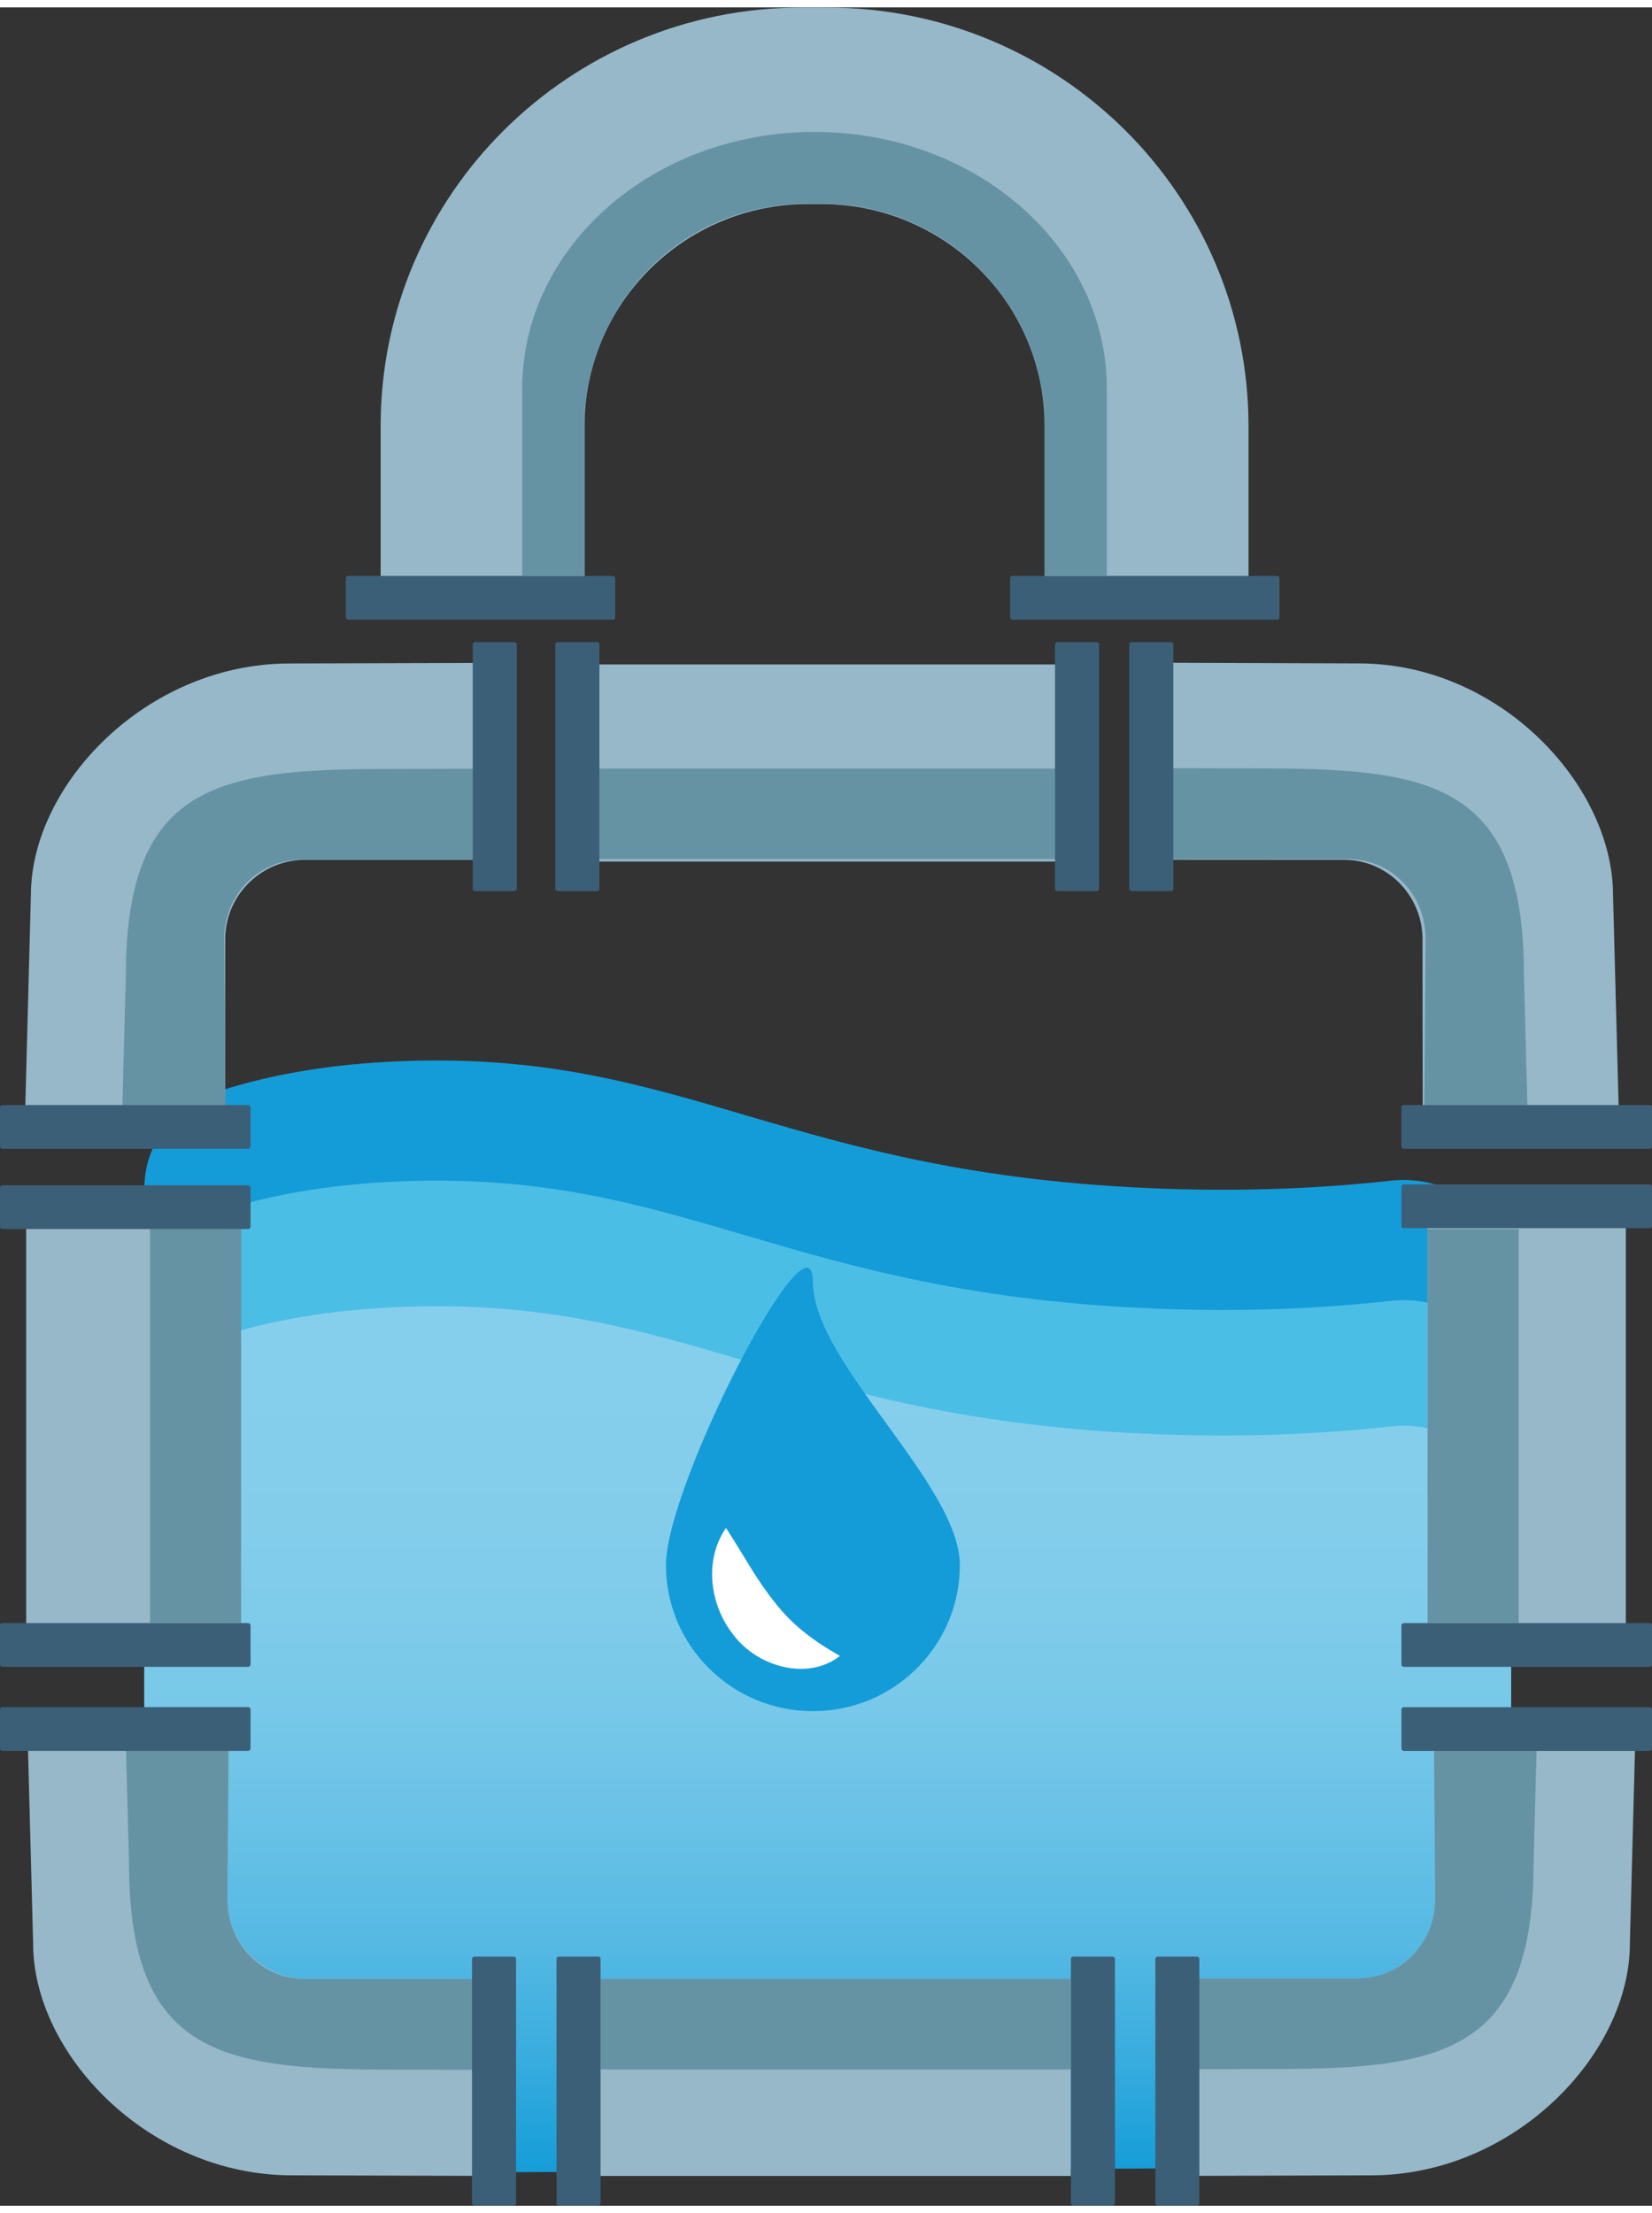
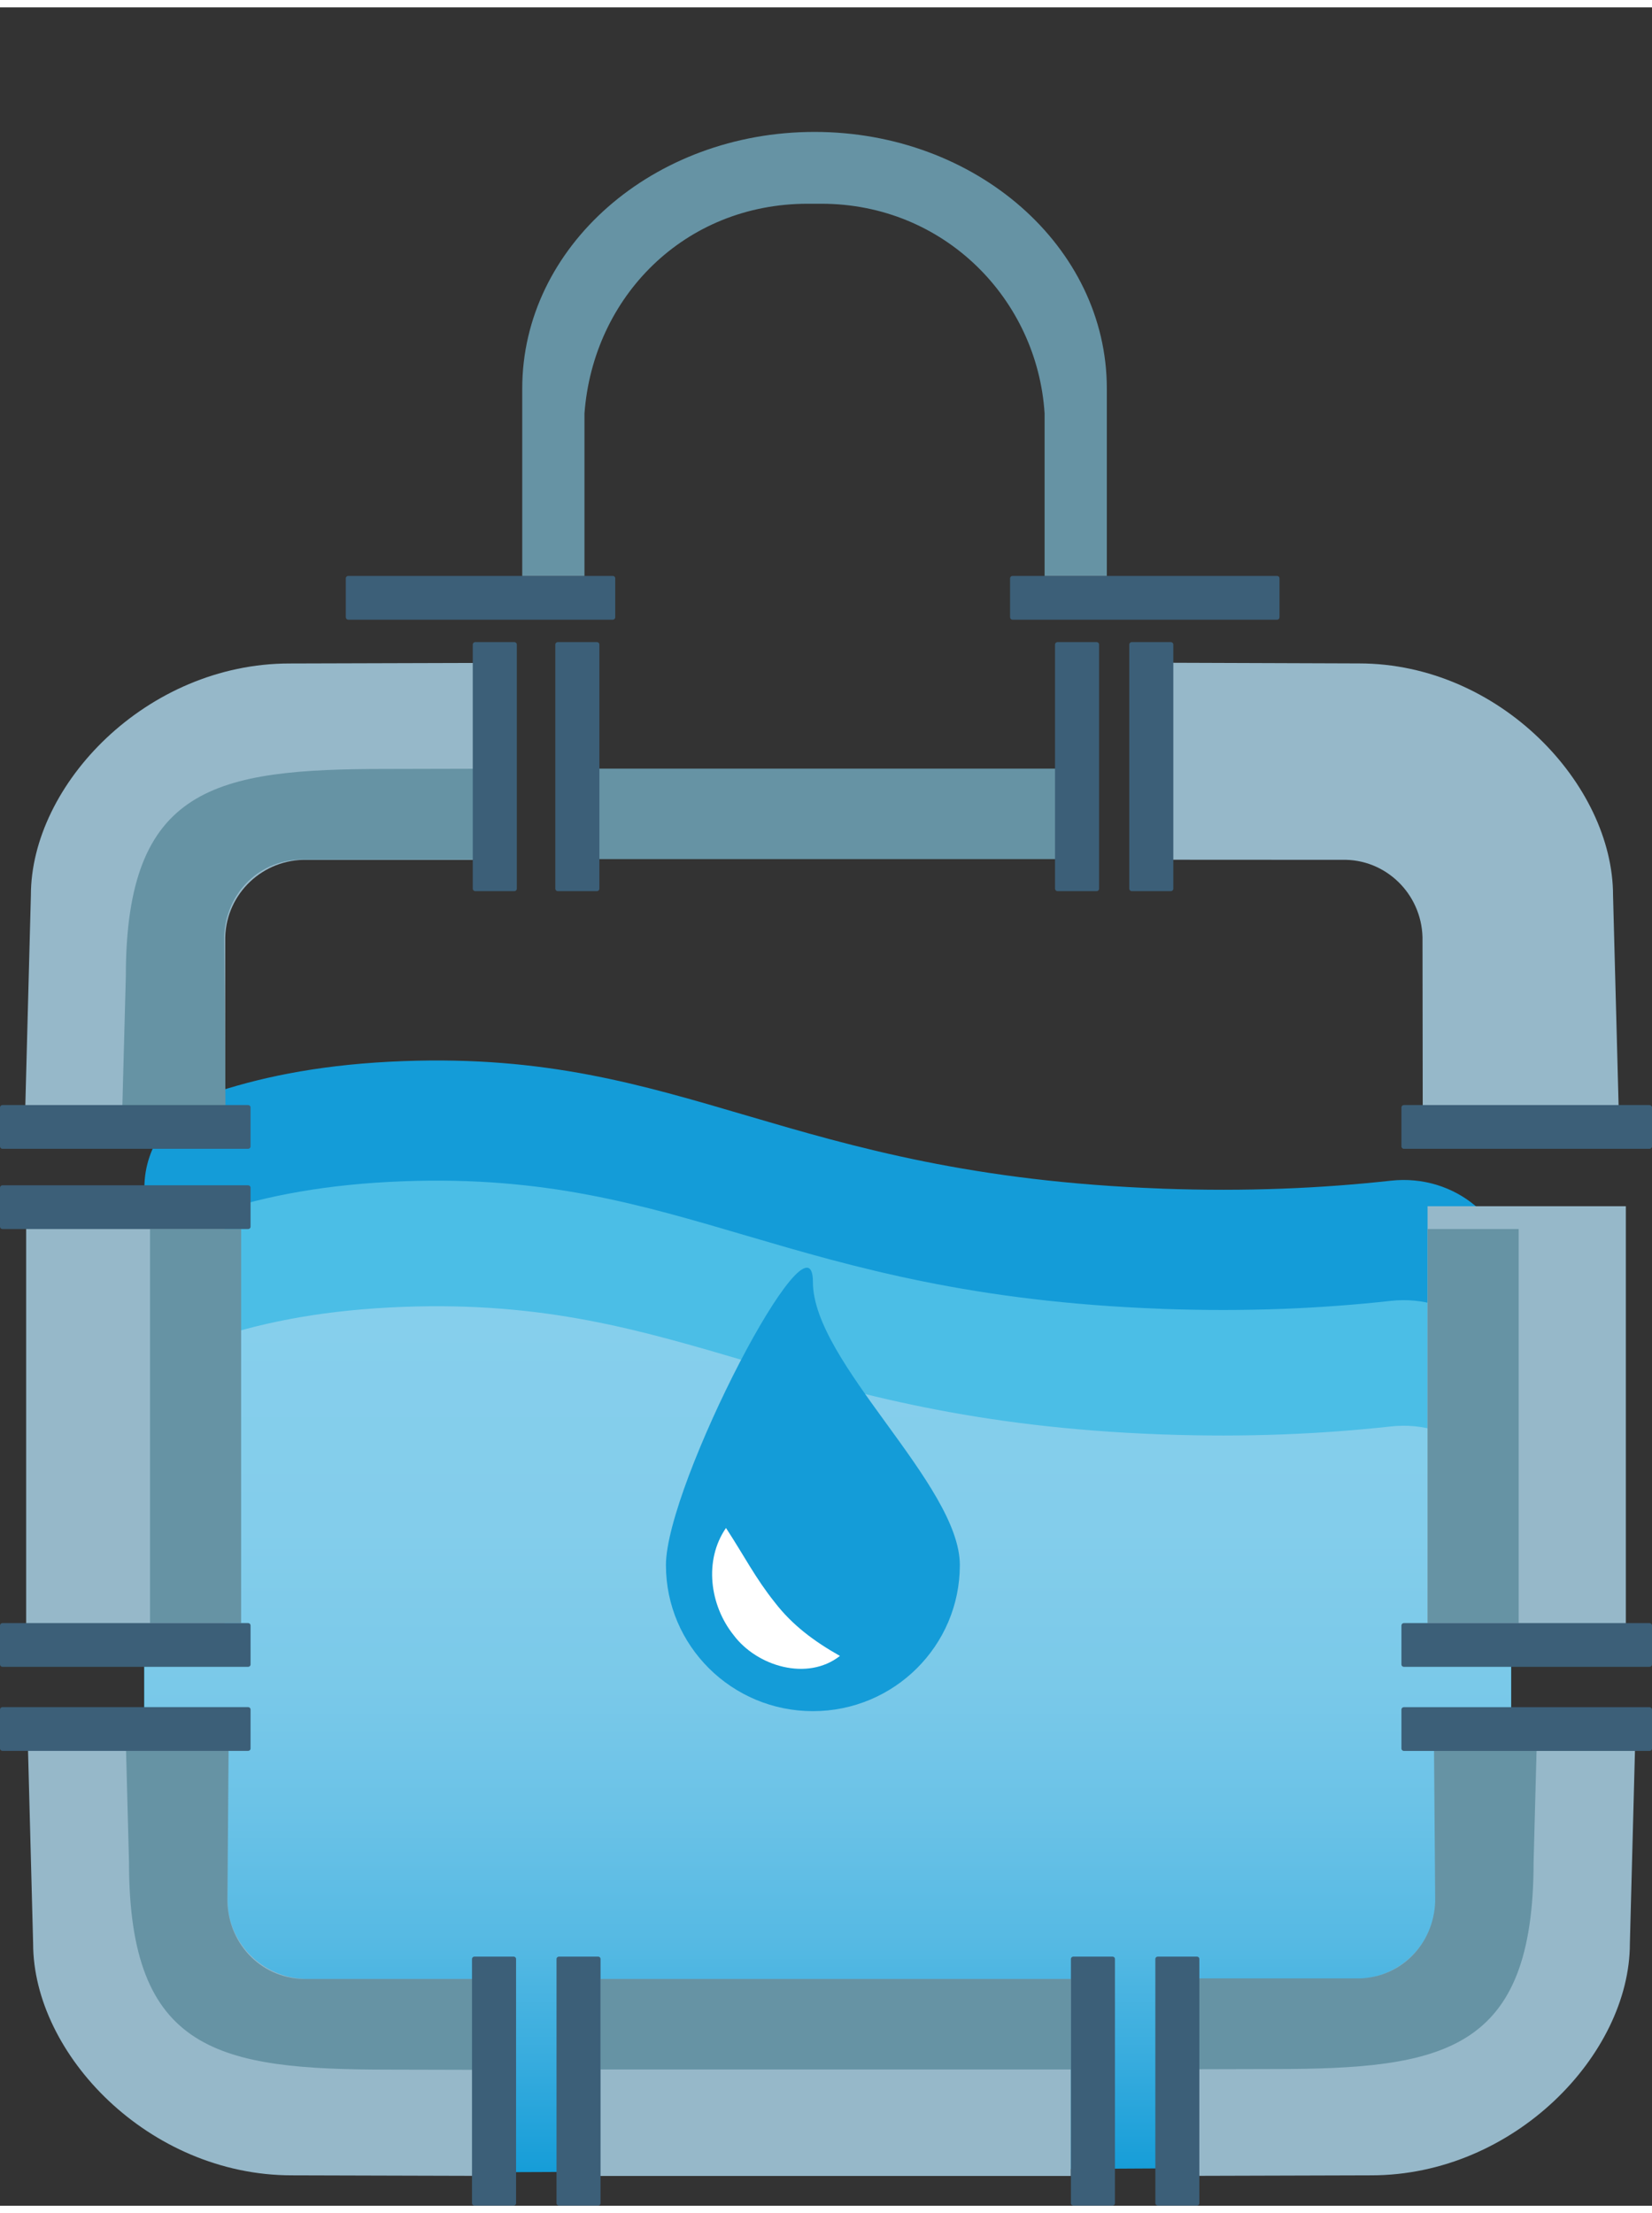
<svg xmlns="http://www.w3.org/2000/svg" width="112px" height="150px" viewBox="0 0 112 149" version="1.1">
  <rect x="0" y="0" width="112" height="149" fill="#333333" stroke="none" />
  <defs>
    <linearGradient id="linear0" gradientUnits="userSpaceOnUse" x1="208.62" y1="549.1" x2="208.62" y2="329.34" gradientTransform="matrix(0.269,0,0,0.267,0,0.011)">
      <stop offset="0" style="stop-color:rgb(7.843%,61.176%,84.706%);stop-opacity:1;" />
      <stop offset="0" style="stop-color:rgb(8.627%,61.569%,84.706%);stop-opacity:1;" />
      <stop offset="0.13" style="stop-color:rgb(21.961%,67.451%,87.059%);stop-opacity:1;" />
      <stop offset="0.26" style="stop-color:rgb(33.333%,72.549%,89.02%);stop-opacity:1;" />
      <stop offset="0.41" style="stop-color:rgb(41.569%,76.078%,90.588%);stop-opacity:1;" />
      <stop offset="0.56" style="stop-color:rgb(47.843%,78.824%,91.373%);stop-opacity:1;" />
      <stop offset="0.74" style="stop-color:rgb(51.373%,80.392%,92.157%);stop-opacity:1;" />
      <stop offset="1" style="stop-color:rgb(52.549%,81.176%,92.549%);stop-opacity:1;" />
    </linearGradient>
  </defs>
  <g id="surface1">
    <path style=" stroke:none;fill-rule:nonzero;fill:rgb(7.843%,61.176%,84.706%);fill-opacity:1;" d="M 78.734 80.059 C 53.207 79.125 46.551 70.711 27.371 71.418 C 22.121 71.609 18.109 72.406 14.773 73.477 C 11.805 74.426 9.789 77.035 9.789 80 L 9.789 126.215 C 9.789 130.008 13.039 133.082 17.051 133.082 L 95.18 133.082 C 99.191 133.082 102.441 130.008 102.441 126.215 L 102.441 86.336 C 102.441 82.211 98.633 79.047 94.305 79.523 C 89.633 80.035 84.551 80.273 78.738 80.062 Z M 78.734 80.059 " />
    <path style=" stroke:none;fill-rule:nonzero;fill:rgb(29.412%,74.51%,90.196%);fill-opacity:1;" d="M 78.734 88.207 C 53.207 87.27 46.551 78.859 27.371 79.562 C 22.121 79.754 18.109 80.551 14.773 81.621 C 11.805 82.574 9.789 85.18 9.789 88.148 L 9.789 134.359 C 9.789 138.152 13.039 141.227 17.051 141.227 L 95.18 141.227 C 99.191 141.227 102.441 138.156 102.441 134.359 L 102.441 94.48 C 102.441 90.359 98.633 87.195 94.305 87.668 C 89.633 88.184 84.551 88.422 78.738 88.211 Z M 78.734 88.207 " />
    <path style=" stroke:none;fill-rule:nonzero;fill:url(#linear0);" d="M 96.215 145.043 C 98.25 143.465 100.305 142.473 102.441 141.852 L 102.441 102.992 C 102.441 98.867 98.633 95.703 94.301 96.18 C 89.629 96.691 84.547 96.93 78.734 96.719 C 53.207 95.785 46.551 87.371 27.371 88.074 C 22.121 88.27 18.109 89.062 14.773 90.133 C 11.805 91.086 9.789 93.691 9.789 96.66 L 9.789 141.109 C 12.891 142.164 15.535 144.199 17.629 146.766 C 23.945 146.754 30.258 146.746 36.574 146.715 C 38.078 146.707 48.531 146.66 40.336 146.695 C 43.449 146.684 46.566 146.66 49.68 146.645 C 55.918 146.605 62.148 146.566 68.383 146.527 C 77.148 146.473 85.918 146.43 94.684 146.383 C 95.184 145.902 95.695 145.453 96.215 145.047 Z M 96.215 145.043 " />
-     <path style=" stroke:none;fill-rule:nonzero;fill:rgb(58.824%,72.157%,78.824%);fill-opacity:1;" d="M 38.738 44.535 L 71.715 44.535 L 71.715 57.891 L 38.738 57.891 Z M 38.738 44.535 " />
    <path style=" stroke:none;fill-rule:nonzero;fill:rgb(58.824%,72.157%,78.824%);fill-opacity:1;" d="M 96.785 110.992 L 96.785 81.254 L 110.227 81.254 L 110.227 110.992 Z M 96.785 110.992 " />
    <path style=" stroke:none;fill-rule:nonzero;fill:rgb(58.824%,72.157%,78.824%);fill-opacity:1;" d="M 1.773 111.828 L 1.773 81.254 L 15.215 81.254 L 15.215 111.828 Z M 1.773 111.828 " />
    <path style=" stroke:none;fill-rule:nonzero;fill:rgb(58.824%,72.157%,78.824%);fill-opacity:1;" d="M 34.461 44.426 L 34.059 57.777 L 20.836 57.777 C 17.84 57.699 15.348 60.047 15.27 63.02 L 15.262 75.371 L 1.695 75.25 L 2.094 60.18 C 2.094 52.676 9.938 44.469 19.629 44.469 Z M 34.461 44.426 " />
-     <path style=" stroke:none;fill-rule:nonzero;fill:rgb(58.824%,72.157%,78.824%);fill-opacity:1;" d="M 92.152 44.465 C 101.66 44.473 109.359 52.68 109.359 60.188 L 109.758 75.254 L 96.457 75.371 L 96.441 63.02 C 96.359 60.047 93.914 57.695 90.98 57.777 L 78.016 57.77 L 77.613 44.414 Z M 92.152 44.465 " />
-     <path style=" stroke:none;fill-rule:nonzero;fill:rgb(58.824%,72.157%,78.824%);fill-opacity:1;" d="M 39.629 40.02 L 39.629 28.371 C 39.629 20.066 46.406 13.332 54.77 13.332 L 55.684 13.332 C 64.043 13.332 70.82 20.066 70.82 28.371 L 70.82 40.02 C 70.82 40.02 84.645 40.02 84.645 40.02 L 84.645 28.383 C 84.641 12.715 71.855 0.012 56.086 0.012 L 54.363 0.012 C 38.59 0.012 25.805 12.715 25.805 28.383 L 25.805 40.02 C 25.805 40.02 39.629 40.02 39.629 40.02 Z M 39.629 40.02 " />
+     <path style=" stroke:none;fill-rule:nonzero;fill:rgb(58.824%,72.157%,78.824%);fill-opacity:1;" d="M 92.152 44.465 C 101.66 44.473 109.359 52.68 109.359 60.188 L 109.758 75.254 L 96.457 75.371 L 96.441 63.02 C 96.359 60.047 93.914 57.695 90.98 57.777 L 78.016 57.77 L 77.613 44.414 M 92.152 44.465 " />
    <path style=" stroke:none;fill-rule:nonzero;fill:rgb(23.529%,37.255%,47.059%);fill-opacity:1;" d="M 41.711 38.695 L 41.711 41.336 C 41.711 41.426 41.637 41.5 41.547 41.5 L 23.609 41.5 C 23.52 41.5 23.445 41.426 23.445 41.336 L 23.445 38.695 C 23.445 38.605 23.52 38.535 23.609 38.535 L 41.547 38.535 C 41.637 38.535 41.711 38.605 41.711 38.695 Z M 41.711 38.695 " />
    <path style=" stroke:none;fill-rule:nonzero;fill:rgb(23.529%,37.255%,47.059%);fill-opacity:1;" d="M 86.746 38.695 L 86.746 41.336 C 86.746 41.426 86.676 41.5 86.582 41.5 L 68.645 41.5 C 68.555 41.5 68.48 41.426 68.48 41.336 L 68.48 38.695 C 68.48 38.605 68.555 38.535 68.645 38.535 L 86.582 38.535 C 86.676 38.535 86.746 38.605 86.746 38.695 Z M 86.746 38.695 " />
    <path style=" stroke:none;fill-rule:nonzero;fill:rgb(7.843%,61.176%,84.706%);fill-opacity:1;" d="M 65.074 105.578 C 65.074 111.047 60.613 115.477 55.113 115.477 C 49.613 115.477 45.148 111.043 45.148 105.578 C 45.148 100.113 55.113 80.922 55.113 86.391 C 55.113 91.859 65.074 100.109 65.074 105.578 Z M 65.074 105.578 " />
    <path style=" stroke:none;fill-rule:nonzero;fill:rgb(100%,100%,100%);fill-opacity:1;" d="M 49.223 103.066 C 50.484 105 51.211 106.457 52.535 108.113 C 53.719 109.648 55.191 110.742 56.945 111.734 C 54.742 113.461 51.324 112.445 49.734 110.32 C 48.117 108.301 47.711 105.25 49.219 103.062 Z M 49.223 103.066 " />
    <path style=" stroke:none;fill-rule:nonzero;fill:rgb(40%,57.647%,64.314%);fill-opacity:1;" d="M 34.234 51.594 L 33.848 57.762 L 20.625 57.762 C 17.633 57.684 15.285 60.027 15.199 63.004 L 15.293 75.203 L 8.273 75.297 L 8.531 65.672 C 8.531 52.793 14.574 51.617 26.219 51.617 L 34.238 51.598 Z M 34.234 51.594 " />
-     <path style=" stroke:none;fill-rule:nonzero;fill:rgb(40%,57.647%,64.314%);fill-opacity:1;" d="M 77.617 51.559 L 78 57.727 L 91.223 57.727 C 94.219 57.648 96.566 59.996 96.648 62.969 L 96.555 75.168 L 103.574 75.262 L 103.32 65.641 C 103.32 52.758 97.277 51.582 85.633 51.582 L 77.613 51.562 Z M 77.617 51.559 " />
    <path style=" stroke:none;fill-rule:nonzero;fill:rgb(40%,57.647%,64.314%);fill-opacity:1;" d="M 40.172 51.594 L 72.059 51.594 L 72.059 57.727 L 40.172 57.727 Z M 40.172 51.594 " />
    <path style=" stroke:none;fill-rule:nonzero;fill:rgb(40%,57.647%,64.314%);fill-opacity:1;" d="M 16.348 82.801 L 16.348 109.508 L 10.172 109.508 L 10.172 82.801 Z M 16.348 82.801 " />
    <path style=" stroke:none;fill-rule:nonzero;fill:rgb(40%,57.647%,64.314%);fill-opacity:1;" d="M 102.961 82.801 L 102.961 109.508 L 96.785 109.508 L 96.785 82.801 Z M 102.961 82.801 " />
    <path style=" stroke:none;fill-rule:nonzero;fill:rgb(40%,57.647%,64.314%);fill-opacity:1;" d="M 75.039 38.535 L 75.039 25.832 C 75.039 16.227 66.168 8.441 55.223 8.441 C 44.277 8.441 35.406 16.227 35.406 25.832 L 35.406 38.535 L 39.625 38.535 L 39.625 27.523 C 40.215 19.617 46.406 13.309 54.766 13.309 L 55.68 13.309 C 64.039 13.309 70.332 19.805 70.82 27.523 L 70.82 38.535 Z M 75.039 38.535 " />
    <path style=" stroke:none;fill-rule:nonzero;fill:rgb(58.824%,72.157%,78.824%);fill-opacity:1;" d="M 39.625 133.629 L 72.605 133.629 L 72.605 146.98 L 39.625 146.98 Z M 39.625 133.629 " />
    <path style=" stroke:none;fill-rule:nonzero;fill:rgb(58.824%,72.157%,78.824%);fill-opacity:1;" d="M 34.613 146.98 L 34.211 133.629 L 20.988 133.629 C 17.996 133.707 15.5 131.359 15.422 128.387 L 15.414 116.035 L 1.848 116.156 L 2.246 131.227 C 2.246 138.73 10.094 146.938 19.785 146.938 Z M 34.613 146.98 " />
    <path style=" stroke:none;fill-rule:nonzero;fill:rgb(58.824%,72.157%,78.824%);fill-opacity:1;" d="M 78.672 146.98 L 78.531 133.629 L 91.758 133.629 C 94.75 133.707 97.242 131.359 97.324 128.387 L 97.328 116.035 L 110.898 116.156 L 110.5 131.227 C 110.5 138.73 102.652 146.938 92.961 146.938 Z M 78.672 146.98 " />
    <path style=" stroke:none;fill-rule:nonzero;fill:rgb(40%,57.647%,64.314%);fill-opacity:1;" d="M 34.453 139.797 L 34.066 133.629 L 20.844 133.629 C 17.852 133.707 15.5 131.359 15.418 128.387 L 15.512 116.188 L 8.492 116.094 L 8.746 125.715 C 8.746 138.598 14.793 139.773 26.438 139.773 L 34.453 139.793 Z M 34.453 139.797 " />
    <path style=" stroke:none;fill-rule:nonzero;fill:rgb(40%,57.647%,64.314%);fill-opacity:1;" d="M 78.598 139.758 L 78.652 133.59 L 91.879 133.59 C 94.871 133.672 97.219 131.324 97.301 128.348 L 97.207 116.148 L 104.23 116.059 L 103.973 125.68 C 103.973 138.559 97.93 139.734 86.285 139.734 L 78.594 139.754 Z M 78.598 139.758 " />
    <path style=" stroke:none;fill-rule:nonzero;fill:rgb(40%,57.647%,64.314%);fill-opacity:1;" d="M 40.715 133.629 L 72.605 133.629 L 72.605 139.762 L 40.715 139.762 Z M 40.715 133.629 " />
    <path style=" stroke:none;fill-rule:nonzero;fill:rgb(23.529%,37.255%,47.059%);fill-opacity:1;" d="M 37.895 132.113 L 40.551 132.113 C 40.645 132.113 40.715 132.184 40.715 132.273 L 40.715 148.828 C 40.715 148.918 40.645 148.988 40.551 148.988 L 37.895 148.988 C 37.805 148.988 37.73 148.918 37.73 148.828 L 37.73 132.273 C 37.73 132.184 37.805 132.113 37.895 132.113 Z M 37.895 132.113 " />
    <path style=" stroke:none;fill-rule:nonzero;fill:rgb(23.529%,37.255%,47.059%);fill-opacity:1;" d="M 95.012 118.008 L 95.012 115.367 C 95.012 115.277 95.086 115.207 95.176 115.207 L 111.836 115.207 C 111.926 115.207 112 115.277 112 115.367 L 112 118.008 C 112 118.098 111.926 118.172 111.836 118.172 L 95.176 118.172 C 95.086 118.172 95.012 118.098 95.012 118.008 Z M 95.012 118.008 " />
    <path style=" stroke:none;fill-rule:nonzero;fill:rgb(23.529%,37.255%,47.059%);fill-opacity:1;" d="M 95.012 77.199 L 95.012 74.559 C 95.012 74.469 95.086 74.398 95.176 74.398 L 111.836 74.398 C 111.926 74.398 112 74.469 112 74.559 L 112 77.199 C 112 77.289 111.926 77.363 111.836 77.363 L 95.176 77.363 C 95.086 77.363 95.012 77.289 95.012 77.199 Z M 95.012 77.199 " />
    <path style=" stroke:none;fill-rule:nonzero;fill:rgb(23.529%,37.255%,47.059%);fill-opacity:1;" d="M 0 77.199 L 0 74.559 C 0 74.469 0.074 74.398 0.164 74.398 L 16.824 74.398 C 16.914 74.398 16.988 74.469 16.988 74.559 L 16.988 77.199 C 16.988 77.289 16.914 77.363 16.824 77.363 L 0.164 77.363 C 0.074 77.363 0 77.289 0 77.199 Z M 0 77.199 " />
-     <path style=" stroke:none;fill-rule:nonzero;fill:rgb(23.529%,37.255%,47.059%);fill-opacity:1;" d="M 95.012 82.578 L 95.012 79.938 C 95.012 79.848 95.086 79.773 95.176 79.773 L 111.836 79.773 C 111.926 79.773 112 79.848 112 79.938 L 112 82.578 C 112 82.668 111.926 82.742 111.836 82.742 L 95.176 82.742 C 95.086 82.742 95.012 82.668 95.012 82.578 Z M 95.012 82.578 " />
    <path style=" stroke:none;fill-rule:nonzero;fill:rgb(23.529%,37.255%,47.059%);fill-opacity:1;" d="M 32.215 43.02 L 34.875 43.02 C 34.965 43.02 35.039 43.094 35.039 43.184 L 35.039 59.734 C 35.039 59.824 34.965 59.898 34.875 59.898 L 32.215 59.898 C 32.125 59.898 32.051 59.824 32.051 59.734 L 32.051 43.184 C 32.051 43.094 32.125 43.02 32.215 43.02 Z M 32.215 43.02 " />
    <path style=" stroke:none;fill-rule:nonzero;fill:rgb(23.529%,37.255%,47.059%);fill-opacity:1;" d="M 0 82.641 L 0 80 C 0 79.91 0.074 79.836 0.164 79.836 L 16.824 79.836 C 16.914 79.836 16.988 79.91 16.988 80 L 16.988 82.641 C 16.988 82.73 16.914 82.801 16.824 82.801 L 0.164 82.801 C 0.074 82.801 0 82.73 0 82.641 Z M 0 82.641 " />
    <path style=" stroke:none;fill-rule:nonzero;fill:rgb(23.529%,37.255%,47.059%);fill-opacity:1;" d="M 72.77 132.113 L 75.426 132.113 C 75.516 132.113 75.59 132.184 75.59 132.273 L 75.59 148.828 C 75.59 148.918 75.516 148.988 75.426 148.988 L 72.77 148.988 C 72.68 148.988 72.605 148.918 72.605 148.828 L 72.605 132.273 C 72.605 132.184 72.68 132.113 72.77 132.113 Z M 72.77 132.113 " />
    <path style=" stroke:none;fill-rule:nonzero;fill:rgb(23.529%,37.255%,47.059%);fill-opacity:1;" d="M 78.492 132.113 L 81.148 132.113 C 81.242 132.113 81.312 132.184 81.312 132.273 L 81.312 148.828 C 81.312 148.918 81.242 148.988 81.148 148.988 L 78.492 148.988 C 78.402 148.988 78.328 148.918 78.328 148.828 L 78.328 132.273 C 78.328 132.184 78.402 132.113 78.492 132.113 Z M 78.492 132.113 " />
    <path style=" stroke:none;fill-rule:nonzero;fill:rgb(23.529%,37.255%,47.059%);fill-opacity:1;" d="M 76.727 43.02 L 79.383 43.02 C 79.473 43.02 79.547 43.094 79.547 43.184 L 79.547 59.734 C 79.547 59.824 79.473 59.898 79.383 59.898 L 76.727 59.898 C 76.633 59.898 76.562 59.824 76.562 59.734 L 76.562 43.184 C 76.562 43.094 76.633 43.02 76.727 43.02 Z M 76.727 43.02 " />
    <path style=" stroke:none;fill-rule:nonzero;fill:rgb(23.529%,37.255%,47.059%);fill-opacity:1;" d="M 71.691 43.02 L 74.352 43.02 C 74.441 43.02 74.516 43.094 74.516 43.184 L 74.516 59.734 C 74.516 59.824 74.441 59.898 74.352 59.898 L 71.691 59.898 C 71.602 59.898 71.527 59.824 71.527 59.734 L 71.527 43.184 C 71.527 43.094 71.602 43.02 71.691 43.02 Z M 71.691 43.02 " />
    <path style=" stroke:none;fill-rule:nonzero;fill:rgb(23.529%,37.255%,47.059%);fill-opacity:1;" d="M 16.988 109.672 L 16.988 112.312 C 16.988 112.402 16.914 112.473 16.824 112.473 L 0.164 112.473 C 0.074 112.473 0 112.402 0 112.312 L 0 109.672 C 0 109.582 0.074 109.508 0.164 109.508 L 16.824 109.508 C 16.914 109.508 16.988 109.582 16.988 109.672 Z M 16.988 109.672 " />
    <path style=" stroke:none;fill-rule:nonzero;fill:rgb(23.529%,37.255%,47.059%);fill-opacity:1;" d="M 112 109.672 L 112 112.312 C 112 112.402 111.926 112.473 111.836 112.473 L 95.176 112.473 C 95.086 112.473 95.012 112.402 95.012 112.312 L 95.012 109.672 C 95.012 109.582 95.086 109.508 95.176 109.508 L 111.836 109.508 C 111.926 109.508 112 109.582 112 109.672 Z M 112 109.672 " />
    <path style=" stroke:none;fill-rule:nonzero;fill:rgb(23.529%,37.255%,47.059%);fill-opacity:1;" d="M 37.812 43.02 L 40.473 43.02 C 40.562 43.02 40.637 43.094 40.637 43.184 L 40.637 59.734 C 40.637 59.824 40.562 59.898 40.473 59.898 L 37.812 59.898 C 37.723 59.898 37.648 59.824 37.648 59.734 L 37.648 43.184 C 37.648 43.094 37.723 43.02 37.812 43.02 Z M 37.812 43.02 " />
    <path style=" stroke:none;fill-rule:nonzero;fill:rgb(23.529%,37.255%,47.059%);fill-opacity:1;" d="M 16.988 115.367 L 16.988 118.008 C 16.988 118.098 16.914 118.168 16.824 118.168 L 0.164 118.168 C 0.074 118.168 0 118.098 0 118.008 L 0 115.367 C 0 115.277 0.074 115.203 0.164 115.203 L 16.824 115.203 C 16.914 115.203 16.988 115.277 16.988 115.367 Z M 16.988 115.367 " />
    <path style=" stroke:none;fill-rule:nonzero;fill:rgb(23.529%,37.255%,47.059%);fill-opacity:1;" d="M 34.824 148.988 L 32.164 148.988 C 32.074 148.988 32 148.918 32 148.828 L 32 132.273 C 32 132.184 32.074 132.113 32.164 132.113 L 34.824 132.113 C 34.914 132.113 34.988 132.184 34.988 132.273 L 34.988 148.828 C 34.988 148.918 34.914 148.988 34.824 148.988 Z M 34.824 148.988 " />
  </g>
</svg>